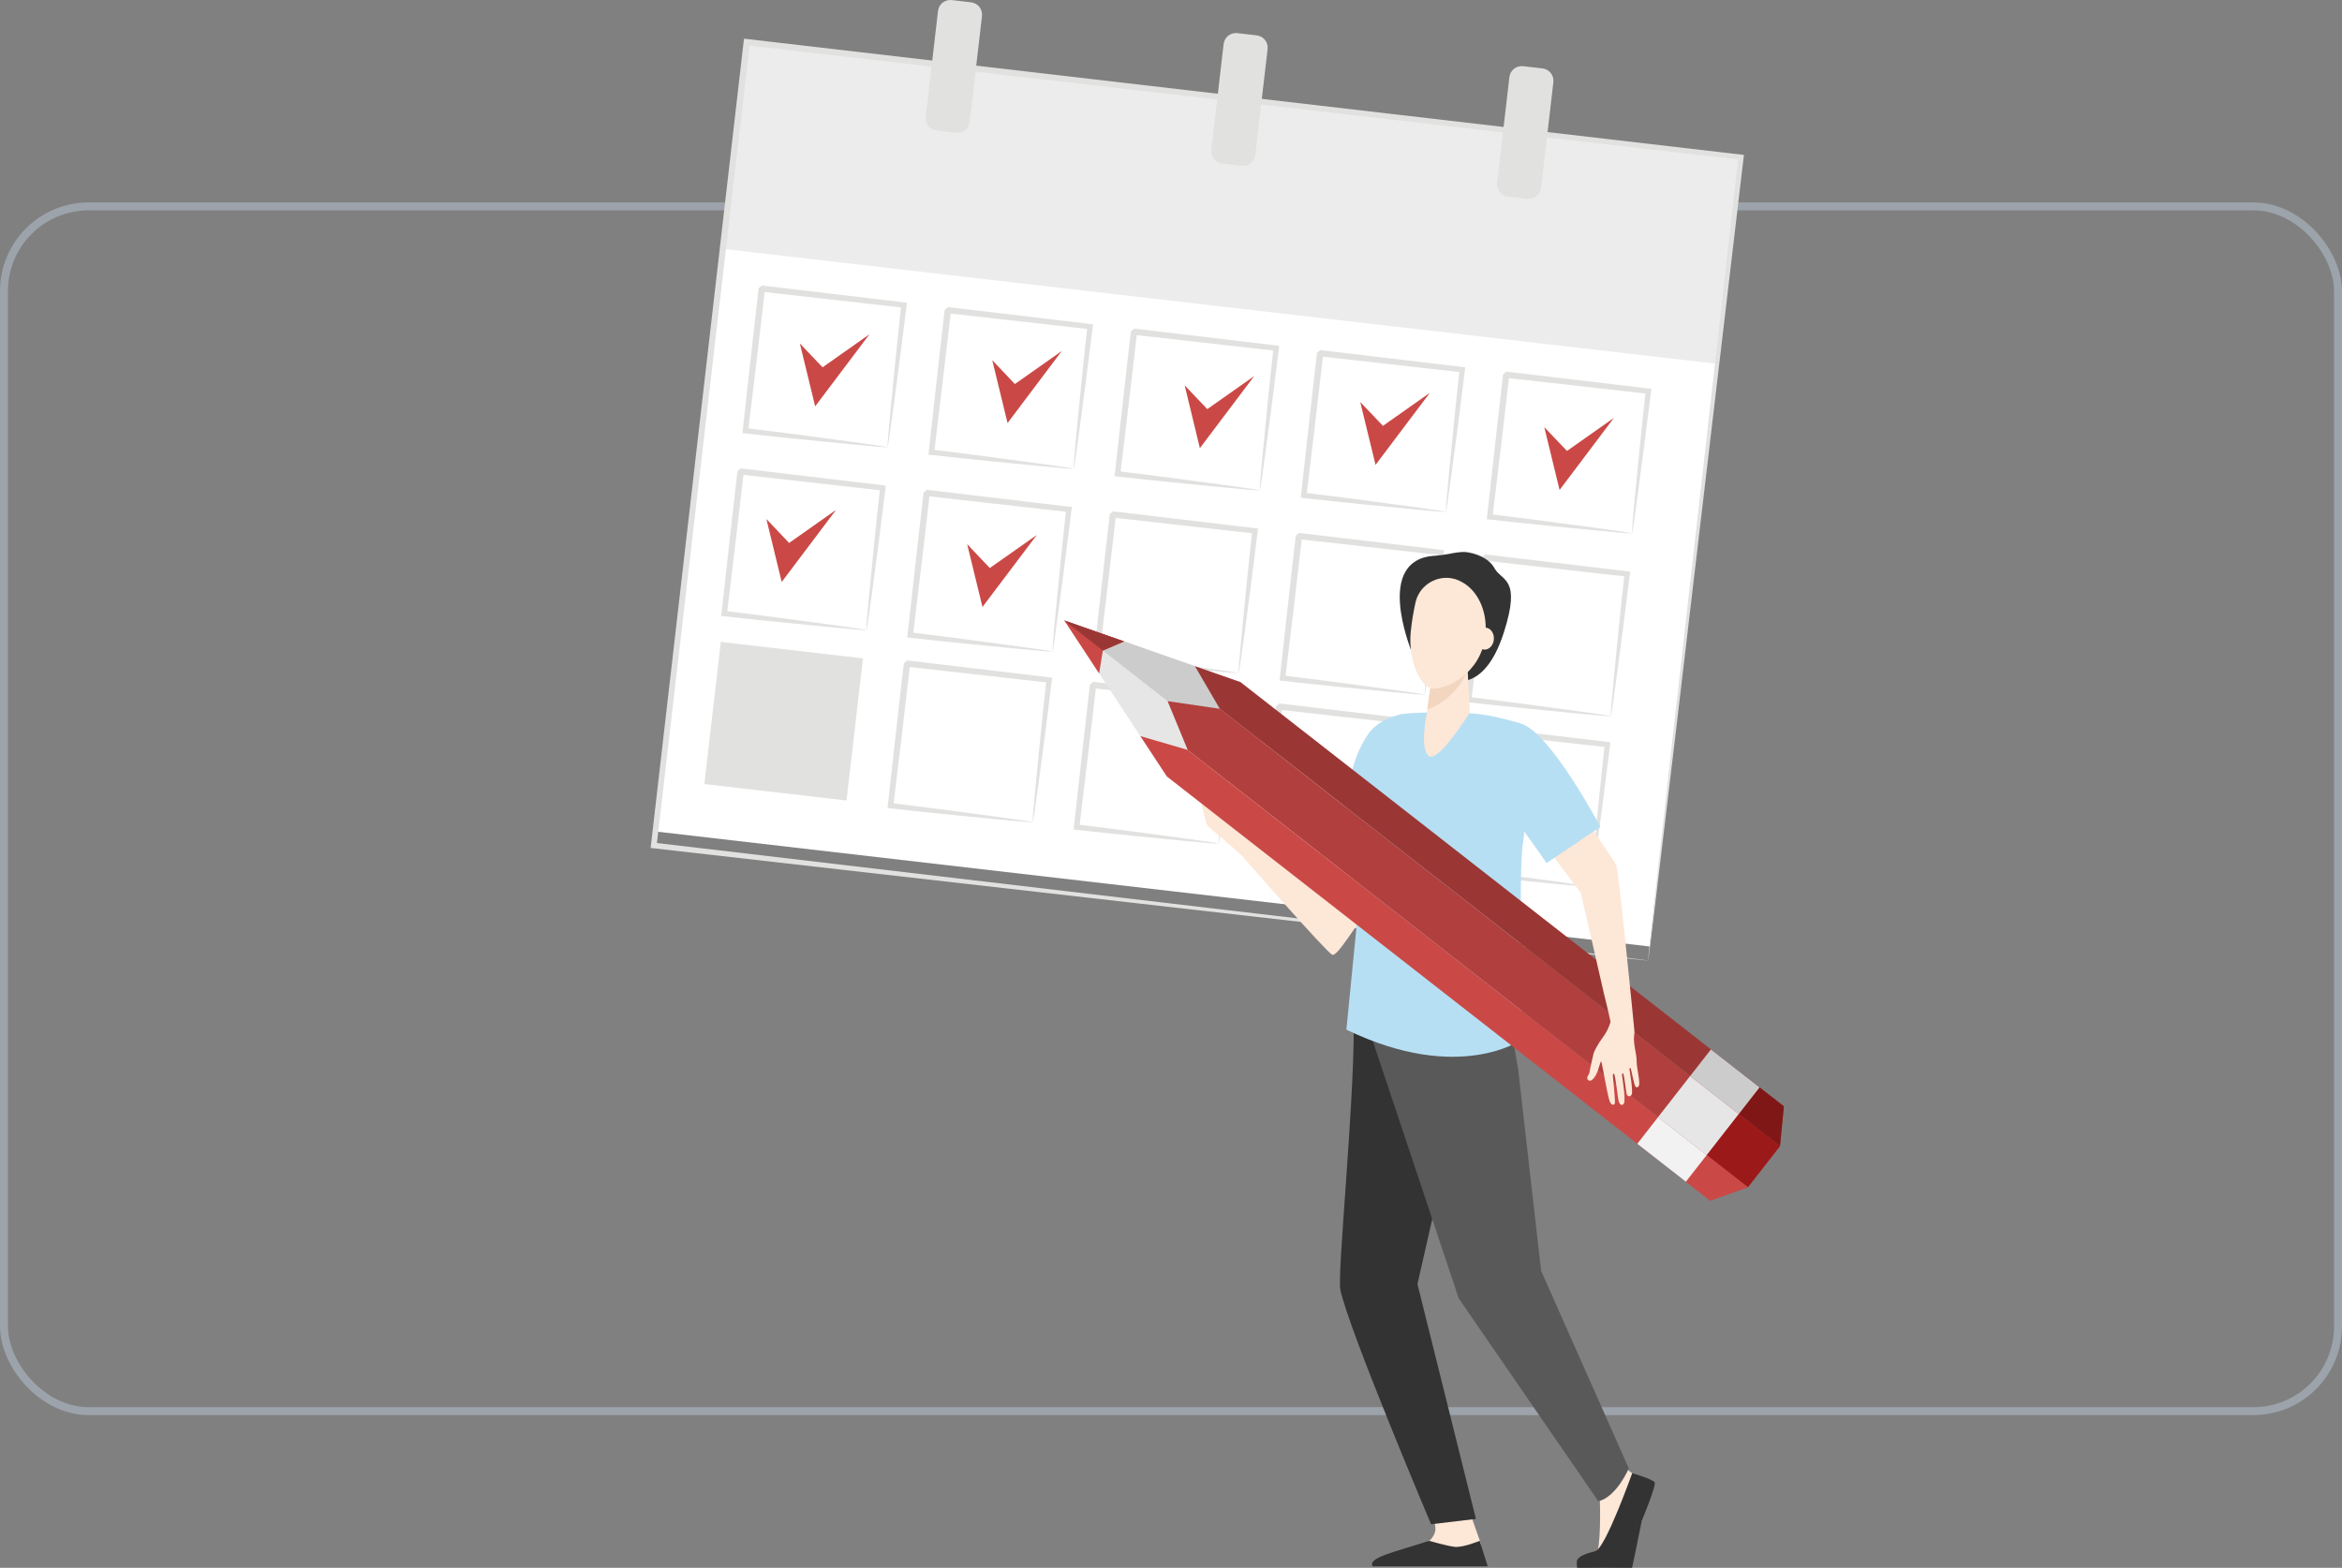
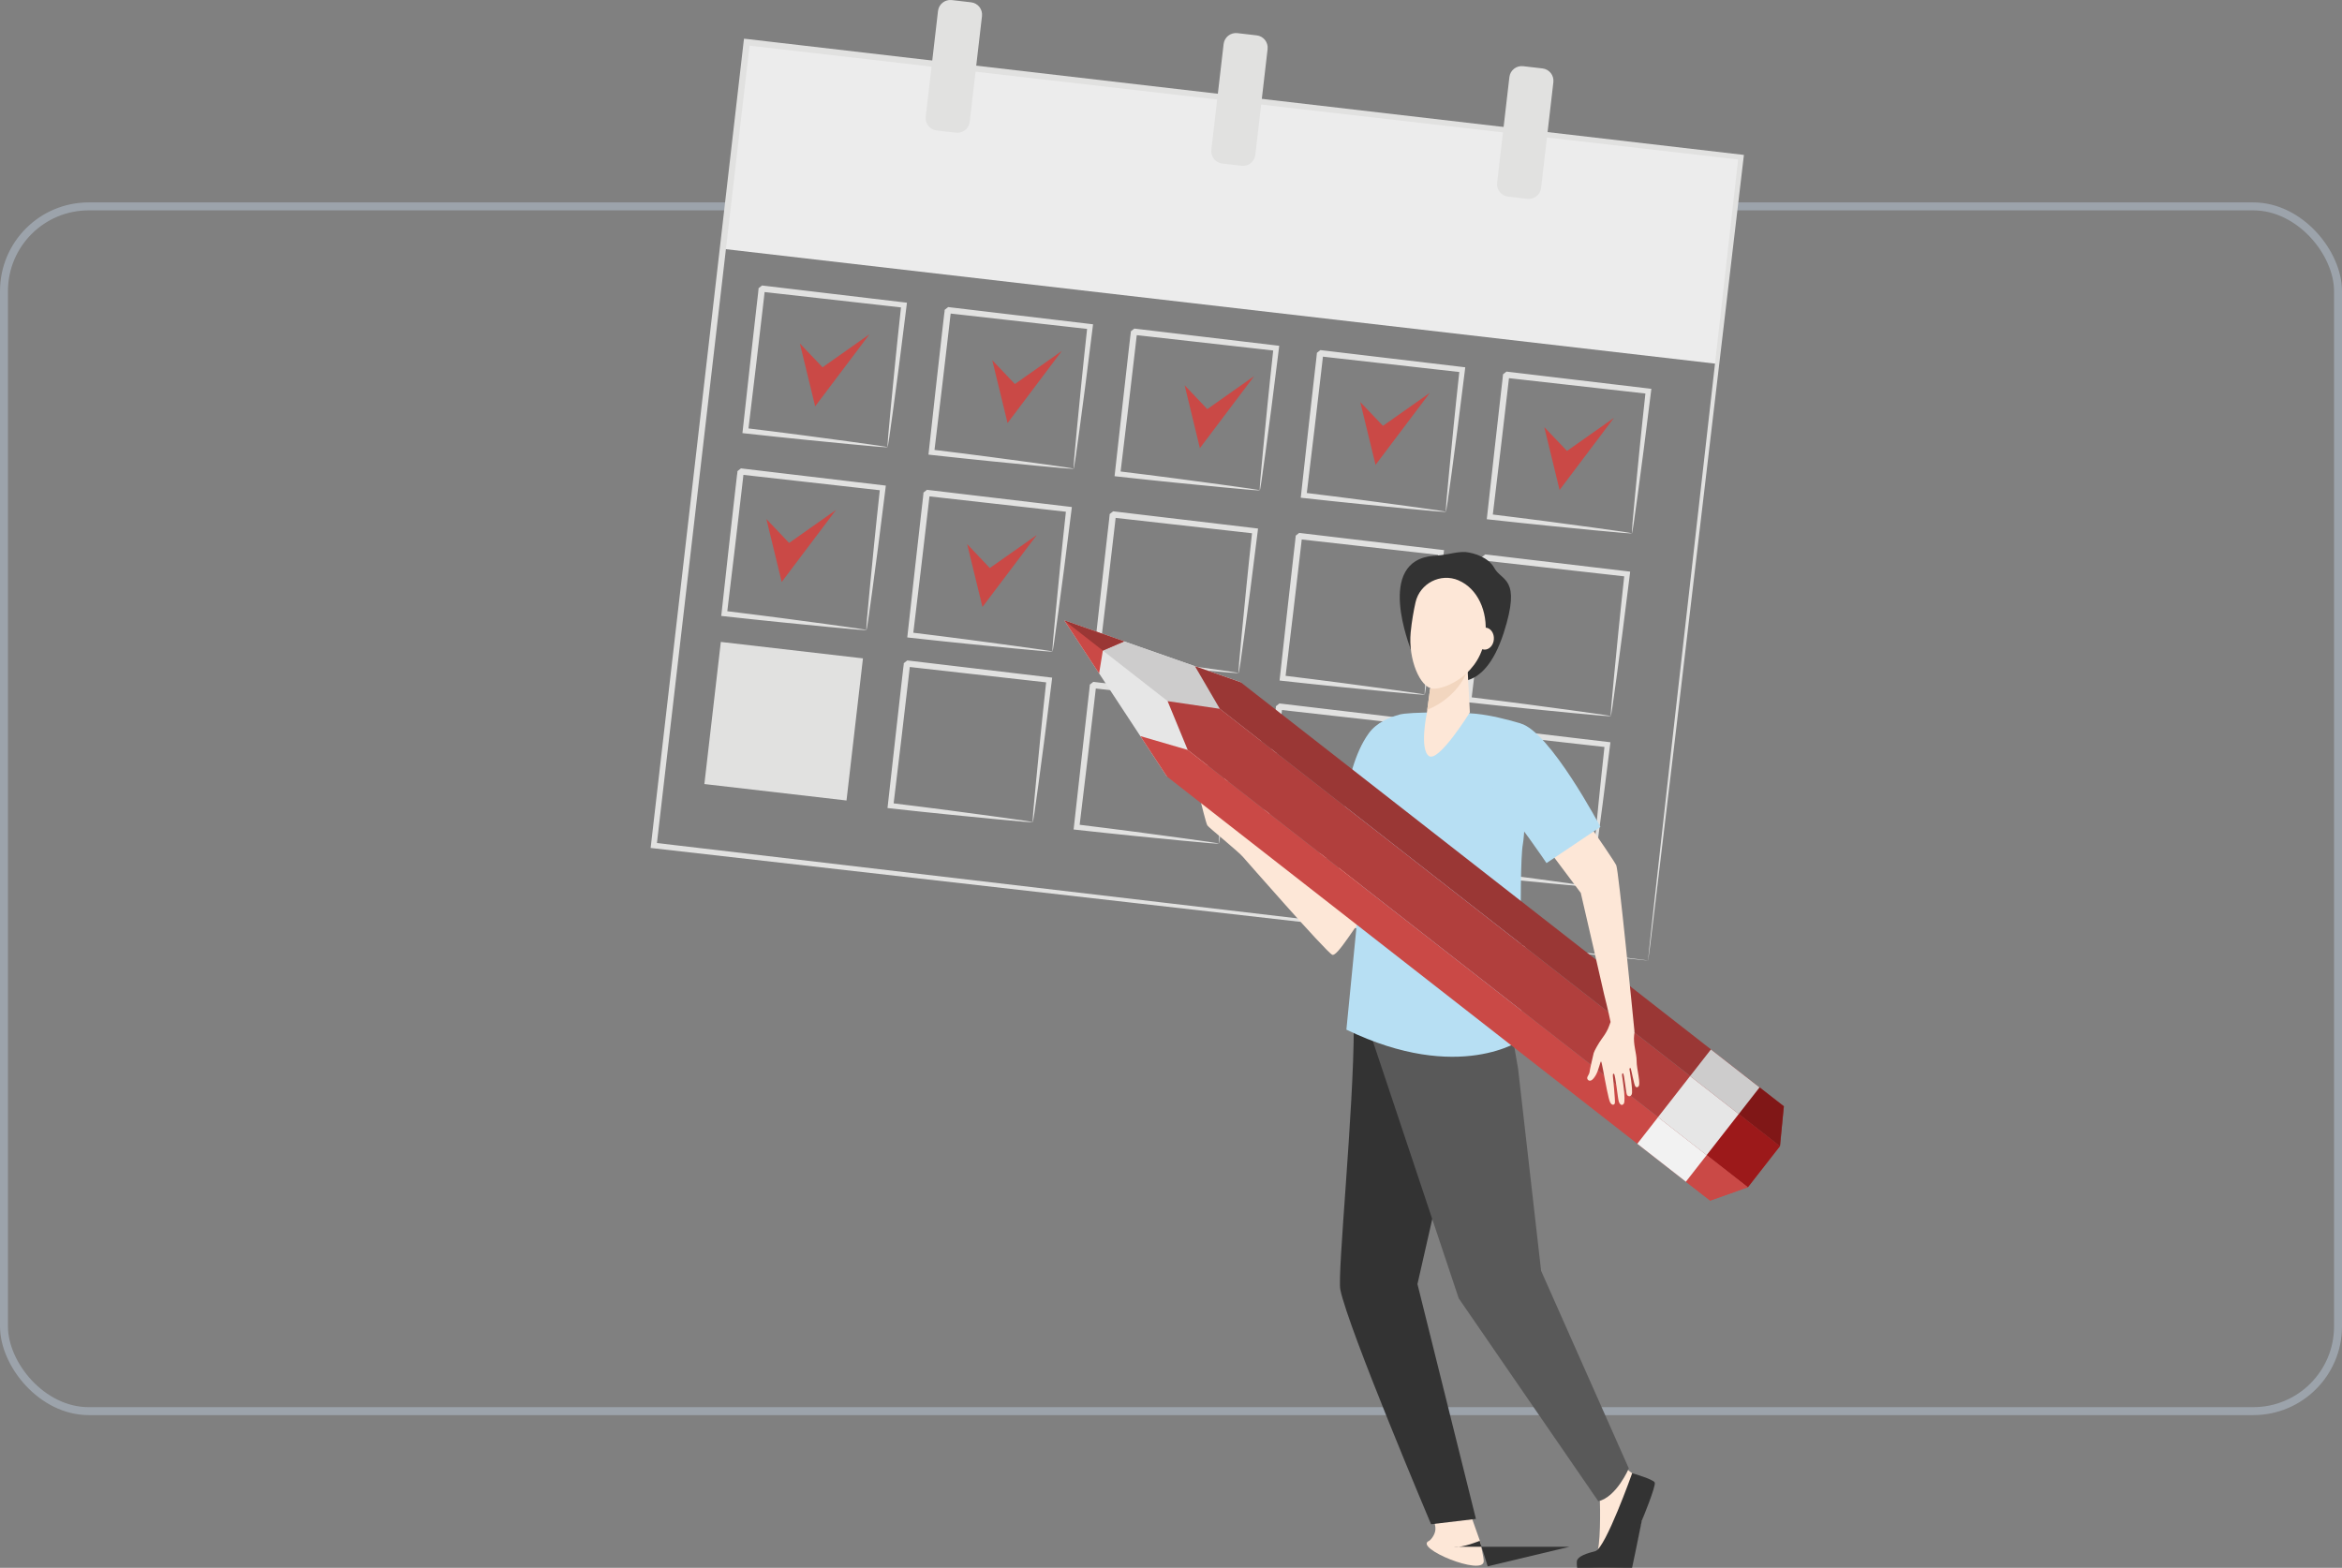
<svg xmlns="http://www.w3.org/2000/svg" id="_Слой_2" viewBox="0 0 293.97 196.82">
  <rect x="0" y="0" width="293.97" height="196.82" fill="#808080" stroke="none" />
  <defs>
    <style>.cls-1{fill:#b13f3d;}.cls-2{fill:#fff;}.cls-3{fill:#9a3735;}.cls-4{fill:#333;}.cls-5{fill:#fde7d7;}.cls-6{fill:#e6e6e6;}.cls-7{fill:#ca4946;}.cls-8{fill:#801717;}.cls-9{fill:#9c191a;}.cls-10{fill:#cdcccc;}.cls-11{fill:#b7dff3;}.cls-12{fill:#f2d6bf;}.cls-13{fill:#e1e1e0;}.cls-14{fill:#595959;}.cls-15{fill:none;opacity:.5;stroke:#b9c6d6;stroke-miterlimit:10;}.cls-16{fill:#ececec;}.cls-17{fill:#f2f2f2;}</style>
  </defs>
  <g id="_Слой_1-2">
    <rect class="cls-15" x=".5" y="25.91" width="292.97" height="151.24" rx="10.63" ry="10.63" />
-     <rect class="cls-2" x="100.54" y="-.75" width="99.74" height="125.63" transform="translate(71.46 204.34) rotate(-83.4)" />
    <rect class="cls-16" x="141.58" y="-37.32" width="26.1" height="125.63" transform="translate(111.54 176.17) rotate(-83.4)" />
    <path class="cls-13" d="m111.4,56.13s0-.5.08-1.36c.09-.96.2-2.18.34-3.67.3-3.14.73-7.57,1.31-12.85l.3.38c-5.22-.59-11.33-1.28-17.85-2.01-.1.07.82-.65.43-.34h0s0,.01,0,.01v.02s0,.04,0,.04v.08s-.03.15-.03.15l-.03.31-.07.61-.14,1.21c-.09.8-.19,1.6-.28,2.39-.19,1.57-.37,3.11-.54,4.61-.36,2.99-.7,5.81-1.01,8.41l-.3-.38c5.27.64,9.68,1.23,12.81,1.66,1.49.21,2.7.38,3.65.51.85.13,1.32.2,1.34.23.02.03-.4,0-1.22-.06-.94-.09-2.13-.19-3.6-.33-3.12-.3-7.63-.74-13.06-1.34l-.34-.04.04-.34c.29-2.61.6-5.43.93-8.42.17-1.5.35-3.04.52-4.61.09-.79.18-1.58.27-2.39l.14-1.21.07-.61.03-.31.02-.15v-.08s.01-.04.01-.04v-.02s0,0,0,0h0c-.39.3.53-.43.44-.35,6.52.77,12.62,1.5,17.84,2.12l.34.04-.04.34c-.66,5.42-1.26,9.92-1.68,13.02-.2,1.46-.37,2.65-.5,3.58-.12.81-.2,1.23-.22,1.2" />
    <path class="cls-13" d="m134.76,58.83s0-.5.08-1.36c.09-.96.2-2.18.34-3.67.3-3.14.73-7.57,1.31-12.85l.3.38c-5.22-.59-11.33-1.28-17.85-2.01-.1.07.82-.65.43-.34h0s0,.01,0,.01v.02s0,.04,0,.04v.08s-.03.15-.03.15l-.04.31-.07.61-.14,1.21c-.09.8-.19,1.6-.28,2.39-.19,1.57-.37,3.11-.54,4.61-.36,2.99-.7,5.81-1.01,8.41l-.3-.38c5.27.64,9.68,1.23,12.81,1.66,1.49.21,2.7.38,3.65.51.85.13,1.32.2,1.34.23.02.03-.4,0-1.22-.06-.94-.09-2.13-.19-3.6-.33-3.12-.3-7.63-.74-13.06-1.34l-.34-.04.04-.34c.29-2.61.6-5.43.93-8.42.17-1.5.35-3.04.52-4.61.09-.79.18-1.58.27-2.39l.14-1.21.07-.61.04-.3.02-.15v-.08s.01-.04.01-.04v-.02s0,0,0,0h0c-.39.3.53-.43.44-.35,6.52.77,12.62,1.5,17.84,2.12l.34.04-.04.34c-.66,5.42-1.26,9.92-1.68,13.02-.2,1.46-.37,2.64-.5,3.58-.12.81-.2,1.23-.22,1.2" />
    <path class="cls-13" d="m158.12,61.54s0-.5.08-1.36c.09-.96.2-2.18.34-3.67.3-3.14.73-7.57,1.31-12.85l.3.38c-5.22-.59-11.33-1.28-17.85-2.01-.1.07.82-.65.43-.34h0s0,.01,0,.01v.02s0,.04,0,.04v.08s-.03.15-.03.15l-.04.31-.07.61-.14,1.21c-.09.8-.19,1.6-.28,2.39-.19,1.57-.37,3.11-.54,4.61-.36,2.99-.7,5.81-1.01,8.41l-.3-.38c5.27.64,9.68,1.23,12.81,1.66,1.49.21,2.7.38,3.65.51.85.13,1.32.2,1.34.23.02.03-.4,0-1.22-.06-.94-.09-2.13-.19-3.6-.33-3.12-.3-7.63-.74-13.06-1.34l-.34-.04.04-.34c.29-2.61.6-5.43.94-8.42.17-1.5.34-3.04.52-4.61.09-.79.18-1.58.27-2.39l.14-1.21.07-.61.04-.31.02-.15v-.08s.01-.04.01-.04v-.02s0,0,0,0h0c-.39.3.53-.43.44-.35,6.52.77,12.62,1.5,17.84,2.12l.34.04-.04.34c-.66,5.42-1.26,9.92-1.68,13.02-.2,1.46-.37,2.64-.5,3.58-.12.81-.2,1.23-.22,1.2" />
    <path class="cls-13" d="m181.48,64.24s0-.5.08-1.36c.09-.96.2-2.18.34-3.67.3-3.14.73-7.57,1.31-12.85l.3.38c-5.22-.59-11.33-1.28-17.85-2.01-.1.07.82-.65.43-.34h0s0,.01,0,.01v.02s0,.04,0,.04v.08s-.03.15-.03.15l-.03.31-.07.61-.14,1.21c-.09.8-.19,1.6-.28,2.39-.19,1.57-.37,3.11-.54,4.61-.36,2.99-.7,5.81-1.01,8.41l-.3-.38c5.27.64,9.68,1.23,12.81,1.66,1.49.21,2.7.38,3.65.51.85.13,1.32.2,1.34.23.02.03-.4,0-1.22-.06-.94-.09-2.13-.19-3.6-.33-3.12-.3-7.63-.74-13.06-1.34l-.34-.04.04-.34c.29-2.61.6-5.43.93-8.42.17-1.5.35-3.04.52-4.61.09-.79.18-1.58.27-2.39l.14-1.21.07-.61.03-.31.02-.15v-.08s.01-.04.01-.04v-.02s0,0,0,0h0c-.39.3.53-.43.44-.35,6.52.77,12.62,1.5,17.84,2.12l.34.04-.04.34c-.66,5.42-1.26,9.92-1.68,13.02-.2,1.46-.37,2.64-.5,3.58-.12.81-.2,1.23-.22,1.2" />
    <path class="cls-13" d="m204.84,66.94s0-.5.08-1.36c.09-.96.2-2.18.34-3.67.3-3.14.73-7.57,1.31-12.85l.3.38c-5.22-.59-11.33-1.28-17.85-2.01-.1.07.82-.65.43-.34h0s0,.01,0,.01v.02s0,.04,0,.04v.08s-.03.15-.03.15l-.04.31-.07.61-.14,1.21c-.09.8-.19,1.6-.28,2.39-.19,1.57-.37,3.11-.54,4.61-.36,2.99-.7,5.81-1.01,8.41l-.3-.38c5.27.64,9.68,1.23,12.81,1.66,1.49.21,2.7.38,3.65.51.85.13,1.32.21,1.34.23.02.03-.4,0-1.22-.06-.94-.09-2.13-.19-3.6-.33-3.12-.3-7.63-.74-13.06-1.34l-.34-.04.04-.34c.29-2.61.6-5.43.94-8.42.17-1.5.35-3.04.52-4.61.09-.79.18-1.58.27-2.39l.14-1.21.07-.61.03-.31.02-.15v-.08s.01-.04.01-.04v-.02s0,0,0,0h0c-.39.3.53-.43.44-.35,6.52.77,12.62,1.5,17.84,2.12l.34.04-.04.34c-.66,5.42-1.26,9.92-1.68,13.02-.2,1.46-.37,2.64-.5,3.58-.12.81-.2,1.23-.22,1.2" />
    <path class="cls-13" d="m108.74,79.08s0-.5.08-1.36c.09-.96.2-2.18.34-3.67.3-3.14.73-7.57,1.31-12.85l.3.38c-5.22-.59-11.33-1.28-17.85-2.01-.1.07.82-.65.43-.34h0s0,.01,0,.01v.02s0,.04,0,.04v.08s-.03.15-.03.15l-.03.31-.07.61-.14,1.21c-.09.8-.19,1.6-.28,2.39-.19,1.57-.37,3.11-.54,4.61-.36,2.99-.7,5.81-1.01,8.41l-.3-.38c5.27.64,9.68,1.23,12.81,1.66,1.49.21,2.7.38,3.65.51.85.13,1.32.2,1.34.23.02.03-.4,0-1.22-.06-.94-.09-2.13-.19-3.6-.33-3.12-.3-7.63-.74-13.06-1.34l-.34-.04.04-.34c.29-2.61.6-5.43.93-8.42.17-1.5.35-3.04.52-4.61.09-.79.18-1.58.27-2.39l.14-1.21.07-.61.04-.3.02-.15v-.08s.01-.04.01-.04v-.02s0,0,0,0h0c-.39.3.53-.43.44-.35,6.52.77,12.62,1.5,17.84,2.12l.34.04-.04.34c-.66,5.42-1.26,9.92-1.68,13.02-.2,1.46-.37,2.64-.5,3.58-.12.81-.2,1.23-.22,1.2" />
    <path class="cls-13" d="m132.1,81.78s0-.5.08-1.36c.09-.96.2-2.18.34-3.67.3-3.14.73-7.57,1.31-12.85l.3.38c-5.22-.59-11.33-1.28-17.85-2.01-.1.07.82-.65.43-.34h0s0,.01,0,.01v.02s0,.04,0,.04v.08s-.03.15-.03.15l-.04.31-.07.61-.14,1.21c-.09.8-.19,1.6-.28,2.39-.19,1.57-.37,3.11-.54,4.61-.36,2.99-.7,5.81-1.01,8.41l-.3-.38c5.27.64,9.68,1.23,12.81,1.66,1.49.21,2.7.38,3.65.51.85.13,1.32.2,1.34.23.02.03-.4,0-1.22-.06-.94-.09-2.13-.19-3.6-.33-3.12-.3-7.63-.74-13.06-1.34l-.34-.04.04-.34c.29-2.61.6-5.43.94-8.42.17-1.5.34-3.04.52-4.61.09-.79.18-1.58.27-2.39l.14-1.21.07-.61.03-.31.02-.15v-.08s.01-.04.01-.04v-.02s0,0,0,0h0c-.39.3.53-.43.44-.35,6.52.77,12.62,1.5,17.84,2.12l.34.04-.04.34c-.66,5.42-1.26,9.92-1.68,13.02-.2,1.46-.37,2.64-.5,3.58-.12.81-.19,1.23-.22,1.2" />
    <path class="cls-13" d="m155.46,84.48s0-.5.08-1.36c.09-.96.2-2.18.34-3.67.3-3.14.73-7.57,1.31-12.85l.3.38c-5.22-.59-11.33-1.28-17.85-2.01-.1.07.82-.65.43-.34h0s0,.01,0,.01v.02s0,.04,0,.04v.08s-.03.15-.03.15l-.03.31-.07.61-.14,1.21c-.09.8-.19,1.6-.28,2.39-.19,1.57-.37,3.11-.54,4.61-.36,2.99-.7,5.81-1.01,8.41l-.3-.38c5.27.64,9.68,1.23,12.81,1.66,1.49.21,2.7.38,3.65.51.85.13,1.32.21,1.34.23.02.03-.4,0-1.22-.06-.94-.09-2.13-.19-3.6-.33-3.12-.3-7.63-.74-13.06-1.34l-.34-.04.04-.34c.29-2.61.6-5.43.94-8.42.17-1.5.34-3.04.52-4.61.09-.79.18-1.58.27-2.39l.14-1.21.07-.61.03-.31.02-.15v-.08s.01-.04.01-.04v-.02s0,0,0,0h0c-.39.3.53-.43.44-.35,6.52.77,12.62,1.5,17.84,2.12l.34.04-.04.34c-.66,5.42-1.26,9.92-1.68,13.02-.2,1.46-.37,2.64-.5,3.58-.12.81-.2,1.23-.22,1.2" />
    <path class="cls-13" d="m178.82,87.19s0-.5.08-1.36c.09-.96.2-2.18.34-3.67.3-3.14.73-7.57,1.31-12.85l.3.38c-5.22-.59-11.33-1.28-17.85-2.01-.1.07.82-.65.43-.34h0s0,.01,0,.01v.02s0,.04,0,.04v.08s-.03.15-.03.15l-.03.31-.07.61-.14,1.21c-.09.8-.19,1.6-.28,2.39-.19,1.57-.37,3.11-.54,4.61-.36,2.99-.7,5.81-1.01,8.41l-.3-.38c5.27.64,9.68,1.23,12.81,1.66,1.49.21,2.7.38,3.65.51.85.13,1.32.2,1.34.23.02.03-.4,0-1.22-.06-.94-.09-2.13-.19-3.6-.33-3.12-.3-7.63-.74-13.06-1.34l-.34-.04.04-.34c.29-2.61.6-5.43.93-8.42.17-1.5.35-3.04.52-4.61.09-.79.18-1.58.27-2.39l.14-1.21.07-.61.03-.31.02-.15v-.08s.01-.04.01-.04v-.02s0,0,0,0h0c-.39.3.53-.43.44-.35,6.52.77,12.62,1.5,17.84,2.12l.34.04-.04.34c-.66,5.42-1.26,9.92-1.68,13.02-.2,1.46-.37,2.65-.5,3.58-.12.81-.2,1.23-.22,1.2" />
    <path class="cls-13" d="m202.18,89.89s0-.5.08-1.36c.09-.96.2-2.18.34-3.67.3-3.14.73-7.57,1.31-12.85l.3.38c-5.22-.59-11.33-1.28-17.85-2.01-.1.07.82-.65.43-.34h0s0,.01,0,.01v.02s0,.04,0,.04v.08s-.03.15-.03.15l-.03.31-.07.61-.14,1.21c-.09.8-.19,1.6-.28,2.39-.19,1.57-.37,3.11-.54,4.61-.36,2.99-.7,5.81-1.01,8.41l-.3-.38c5.27.64,9.68,1.23,12.81,1.66,1.49.21,2.7.38,3.65.51.85.13,1.32.2,1.34.23.02.03-.4,0-1.22-.06-.94-.09-2.13-.19-3.6-.33-3.12-.3-7.63-.74-13.06-1.34l-.34-.04.04-.34c.29-2.61.6-5.43.93-8.42.17-1.5.35-3.04.52-4.61.09-.79.18-1.58.27-2.39l.14-1.21.07-.61.03-.31.02-.15v-.08s.01-.04.01-.04v-.02s0,0,0,0h0c-.39.3.53-.43.44-.35,6.52.77,12.62,1.5,17.84,2.12l.34.04-.04.34c-.66,5.42-1.26,9.92-1.68,13.02-.2,1.46-.37,2.65-.5,3.58-.12.81-.2,1.23-.22,1.2" />
    <rect class="cls-13" x="89.39" y="81.56" width="17.96" height="17.96" transform="translate(-2.88 177.85) rotate(-83.4)" />
    <path class="cls-13" d="m129.62,103.2s0-.5.08-1.36c.09-.96.2-2.18.34-3.67.3-3.14.73-7.57,1.31-12.85l.3.38c-5.22-.59-11.33-1.28-17.85-2.01-.1.07.82-.65.43-.34h0s0,.01,0,.01v.02s0,.04,0,.04v.08s-.03.15-.03.15l-.03.31-.07.61-.14,1.21c-.09.8-.19,1.6-.28,2.39-.19,1.57-.37,3.11-.54,4.61-.36,2.99-.7,5.81-1.01,8.41l-.3-.38c5.27.64,9.68,1.23,12.81,1.66,1.49.21,2.7.38,3.65.51.85.13,1.32.21,1.34.23.02.03-.4,0-1.22-.06-.94-.09-2.13-.19-3.6-.33-3.12-.3-7.63-.74-13.07-1.34l-.34-.04.04-.34c.29-2.61.6-5.43.94-8.42.17-1.5.34-3.04.52-4.61.09-.79.18-1.58.27-2.39l.14-1.21.07-.61.04-.31.02-.15v-.08s.01-.04.01-.04v-.02s0,0,0,0h0c-.39.3.53-.43.44-.35,6.52.77,12.62,1.5,17.84,2.12l.34.04-.04.34c-.66,5.42-1.26,9.92-1.68,13.02-.2,1.46-.37,2.64-.5,3.58-.12.81-.2,1.23-.22,1.2" />
    <path class="cls-13" d="m152.98,105.9s0-.5.08-1.36c.09-.96.2-2.18.34-3.67.3-3.14.73-7.57,1.31-12.85l.3.38c-5.22-.59-11.33-1.28-17.85-2.01-.1.07.82-.65.43-.34h0s0,.01,0,.01v.02s0,.04,0,.04v.08s-.03.15-.03.15l-.04.31-.07.61-.14,1.21c-.09.8-.19,1.6-.28,2.38-.19,1.57-.37,3.11-.54,4.61-.36,2.99-.7,5.81-1.01,8.41l-.3-.38c5.27.64,9.68,1.23,12.81,1.66,1.49.21,2.7.38,3.65.51.85.13,1.32.2,1.34.23.02.03-.4,0-1.22-.06-.94-.09-2.13-.19-3.6-.33-3.12-.3-7.63-.74-13.06-1.34l-.34-.04.04-.34c.29-2.61.6-5.43.94-8.42.17-1.5.34-3.04.52-4.61.09-.79.18-1.58.27-2.39l.14-1.21.07-.61.03-.31.02-.15v-.08s.01-.04.01-.04v-.02s0,0,0,0h0c-.39.3.53-.43.44-.35,6.52.77,12.62,1.5,17.84,2.12l.34.04-.04.34c-.66,5.42-1.26,9.92-1.68,13.02-.2,1.46-.37,2.64-.5,3.58-.12.81-.2,1.23-.22,1.2" />
    <path class="cls-13" d="m176.34,108.6s0-.5.08-1.36c.09-.96.2-2.18.34-3.67.3-3.14.73-7.57,1.31-12.85l.3.38c-5.22-.59-11.33-1.28-17.85-2.01-.1.07.82-.65.43-.34h0s0,.01,0,.01v.02s0,.04,0,.04v.08s-.03.15-.03.15l-.03.31-.07.61-.14,1.21c-.09.8-.19,1.6-.28,2.39-.19,1.57-.37,3.11-.54,4.61-.36,2.99-.7,5.81-1.01,8.41l-.3-.38c5.27.64,9.68,1.23,12.81,1.66,1.49.21,2.7.38,3.65.51.85.13,1.32.2,1.34.23.02.03-.4,0-1.22-.06-.94-.09-2.13-.19-3.6-.33-3.12-.3-7.63-.74-13.06-1.34l-.34-.04.04-.34c.29-2.61.6-5.43.93-8.42.17-1.5.35-3.04.52-4.61.09-.79.18-1.58.27-2.39l.14-1.21.07-.61.03-.31.02-.15v-.08s.01-.04.01-.04v-.02s0,0,0,0h0c-.39.3.53-.43.44-.35,6.52.77,12.62,1.5,17.84,2.12l.34.04-.04.34c-.66,5.42-1.26,9.92-1.68,13.02-.2,1.46-.37,2.65-.5,3.58-.12.81-.2,1.23-.22,1.2" />
    <path class="cls-13" d="m199.7,111.31s0-.5.08-1.36c.09-.96.2-2.18.34-3.67.3-3.14.73-7.57,1.31-12.85l.3.38c-5.22-.59-11.33-1.28-17.85-2.01-.1.07.82-.65.43-.34h0s0,.01,0,.01v.02s0,.04,0,.04v.08s-.03.15-.03.15l-.03.31-.07.61-.14,1.21c-.09.8-.19,1.6-.28,2.39-.19,1.57-.37,3.11-.54,4.61-.36,2.99-.7,5.81-1.01,8.41l-.3-.38c5.27.64,9.68,1.23,12.81,1.66,1.49.21,2.7.38,3.65.51.85.13,1.32.21,1.34.23.02.03-.4,0-1.22-.06-.94-.09-2.13-.19-3.6-.33-3.12-.3-7.63-.74-13.06-1.34l-.34-.04.04-.34c.29-2.61.6-5.43.93-8.42.17-1.5.35-3.04.52-4.61.09-.79.18-1.58.27-2.39l.14-1.21.07-.61.03-.31.02-.15v-.08s.01-.04.01-.04v-.02s0,0,0,0h0c-.39.3.53-.43.44-.35,6.52.77,12.62,1.5,17.84,2.12l.34.04-.04.34c-.66,5.42-1.26,9.92-1.68,13.02-.2,1.46-.37,2.65-.5,3.58-.12.81-.2,1.23-.22,1.2" />
    <path class="cls-13" d="m119.98,16.66l-2.41-.28c-.86-.1-1.47-.87-1.37-1.73l1.54-13.27c.1-.86.87-1.47,1.73-1.37l2.42.28c.86.1,1.47.87,1.37,1.73l-1.54,13.27c-.1.86-.87,1.47-1.73,1.37" />
    <path class="cls-13" d="m155.84,20.81l-2.42-.28c-.86-.1-1.47-.87-1.37-1.73l1.54-13.27c.1-.86.87-1.47,1.73-1.37l2.42.28c.86.1,1.47.87,1.37,1.73l-1.54,13.27c-.1.86-.87,1.47-1.73,1.37" />
    <path class="cls-13" d="m191.7,24.96l-2.41-.28c-.86-.1-1.47-.87-1.37-1.73l1.54-13.27c.1-.86.87-1.47,1.73-1.37l2.42.28c.86.1,1.47.87,1.37,1.73l-1.54,13.27c-.1.86-.87,1.47-1.73,1.37" />
    <path class="cls-13" d="m206.87,120.59s.05-.65.18-1.88c.14-1.25.33-3.05.59-5.4.53-4.74,1.3-11.65,2.28-20.46,2-17.61,4.85-42.79,8.29-73.15l.29.36c-35.69-4.11-78.62-9.06-124.79-14.37h-.01s.43-.35.43-.35c-4.23,36.44-8.23,70.86-11.71,100.84l-.31-.39c37.04,4.36,68.19,8.02,90.1,10.6,10.96,1.31,19.6,2.34,25.53,3.05,2.95.36,5.21.64,6.77.83.76.1,1.33.17,1.75.22.39.05.6.09.6.09,0,0-.19,0-.57-.05-.41-.04-.97-.1-1.72-.18-1.55-.17-3.79-.42-6.71-.73-5.92-.66-14.54-1.63-25.47-2.85-21.97-2.5-53.21-6.05-90.37-10.28l-.35-.04.04-.35c3.46-29.98,7.43-64.4,11.63-100.85l.05-.39.39.04h.01c46.17,5.37,89.09,10.36,124.78,14.51l.33.04-.04.33c-3.59,30.43-6.57,55.66-8.65,73.31-1.05,8.77-1.88,15.65-2.44,20.37-.29,2.32-.5,4.1-.65,5.33-.15,1.2-.24,1.8-.24,1.8" />
    <path class="cls-4" d="m180,69.78c.62-.05,1.24-.12,1.85-.24.69-.14,1.58-.29,2.1-.24,1.1.11,2.9.68,3.63,2.02.91,1.68,3.42,1.13,1.17,8.12-2.55,7.92-6.81,5.9-6.89,5.73-.07-.16-2.7-6.16-2.7-6.16,0,0-2.11,2.62-2.09,2.51.03-.1-4.57-11.18,2.91-11.75" />
    <path class="cls-5" d="m178.27,98.73c-.85-.69-7.43,2.2-7.35,3.2.08,1.01-4.59,10.75-4.59,10.75l-8.08-6.44h0c-.07-.23-.84-2.74-.87-3.18-.04-.47-1.4-1.29-2.04-1.17-.63.12.54.92.62,1.06.21.4-.6.55-.6.55,0,0-2.33-1.28-2.38-2.03-.05-.75-.53-2.33-1.04-2-.26.17-.26,1.29-.18,1.82-.15-.6-.36-1.29-.57-1.35-.38-.12-.57.36-.5.59.07.24.68,2.8.86,3.09.18.28,3.95,3.32,4.49,3.98,0,0,10.45,11.95,11.19,12.26.65.27,2.98-3.84,5.18-6.57,2.2-2.73,8.51-12.37,5.85-14.53" />
    <path class="cls-5" d="m199.35,186.56s1.44,1.4,1.47,1.92c.03.51.13,6.02-.46,6.54-.59.51-2.31.88-1.75,1.46.42.44,3.64.34,5.77.23.62-.03,1.4-5,1.65-5.73.36-1.06,1.23-3.45.9-4.19-.16-.36-.92-1.1-1.99-1.79-1.12-.73-2.2-2.34-2.2-2.34l-3.39,3.92Z" />
    <path class="cls-5" d="m184.48,189.82s1.28,3.63,1.29,3.64c.1.58.47,2,.47,2.52,0,1.96-8.86-1.67-6.87-2.54.18-.08.74-.71.8-1.38.09-1.03-.75-2.32-.75-2.32l5.06.08Z" />
    <path class="cls-4" d="m170.58,122.23s-.65,6.51-.65,6.6c0,10.53-2.09,31.09-1.69,33.07.97,4.83,11.39,29.45,11.39,29.45l5.63-.67-7.34-29.48,2.7-11.87,3.82-23.46-13.87-3.64Z" />
    <path class="cls-14" d="m189.48,127.98l1.07,6.17,2.89,25.38,11.01,24.81s-1.55,3.61-3.83,4.12l-17.52-25.47-10.88-32.59.38-7.24,16.89,4.83Z" />
    <path class="cls-11" d="m168.34,106.73l7.81.8s.36-6.4.36-9.46c0-3.7-.32-8.48-.76-8.37-1.26.29-2.95.98-3.95,2.37-3.48,4.79-3.45,14.67-3.45,14.67" />
    <path class="cls-11" d="m172.17,97.42c-.16,1.13-3.17,31.84-3.17,31.84,14.22,6.87,22.06,1.22,22.06,1.22,0,0-.46-21.56.09-24.5.37-1.94.83-14.85-.43-15.21-1.62-.46-3.47-.96-5.48-1.17-1.72-.18-8.41-.28-9.61.12,0,0-2.78,2.94-3.46,7.69" />
    <path class="cls-4" d="m204.87,184.95s-3.31,9.32-4.6,9.77c-.34.12-1.99.42-2.31,1.15-.09.22,0,.95,0,.95h6.9s.87-4.11,1.22-5.91c0,0,1.83-4.41,1.62-4.81-.2-.4-2.83-1.16-2.83-1.16" />
-     <path class="cls-4" d="m186.74,196.63l-1.01-3.2s-2.13.9-3.2.75c-1.07-.15-3.14-.75-3.14-.75-4.25,1.4-7.73,2.08-7.1,3.2h14.46Z" />
+     <path class="cls-4" d="m186.74,196.63l-1.01-3.2s-2.13.9-3.2.75h14.46Z" />
    <path class="cls-5" d="m179.51,86.45l-.42,3.11s-.94,4.48.27,5.35c1.21.86,5.14-5.48,5.14-5.48l-.42-7.89-4.58,4.9Z" />
    <path class="cls-12" d="m184.22,84.11c-1,2.69-3.38,4.34-5.07,4.99l.36-2.64,4.58-4.9.13,2.56Z" />
    <polygon class="cls-6" points="146.47 97.48 133.59 77.89 155.72 85.64 158.67 94.17 146.47 97.48" />
    <polygon class="cls-10" points="158.67 94.17 155.53 95.02 133.59 77.89 155.72 85.64 158.67 94.17" />
    <polygon class="cls-3" points="155.72 85.64 149.99 83.63 153.11 88.98 223.43 143.88 223.91 138.88 155.72 85.64" />
    <polygon class="cls-1" points="153.11 88.98 146.56 88.02 149.08 94.14 219.39 149.04 223.42 143.88 153.11 88.98" />
    <polygon class="cls-7" points="149.08 94.14 143.14 92.41 146.47 97.48 214.66 150.72 219.39 149.04 149.08 94.14" />
    <rect class="cls-9" x="215.54" y="141.16" width="6.55" height="6.57" transform="translate(-29.69 228.03) rotate(-52.02)" />
    <polygon class="cls-7" points="214.22 145 219.39 149.04 214.66 150.72 211.61 148.34 214.22 145" />
    <polygon class="cls-8" points="220.85 136.5 223.91 138.88 223.42 143.88 218.25 139.84 220.85 136.5" />
    <rect class="cls-17" x="207.74" y="140.42" width="4.24" height="7.74" transform="translate(-33.01 220.92) rotate(-52.02)" />
    <rect class="cls-10" x="214.38" y="131.91" width="4.24" height="7.74" transform="translate(-23.77 222.85) rotate(-52.01)" />
    <rect class="cls-6" x="209.9" y="136.17" width="6.55" height="7.74" transform="translate(-28.39 221.9) rotate(-52.02)" />
    <path class="cls-7" d="m137.96,84.54c-.04-.07-4.37-6.65-4.37-6.65l7.51,2.63-2.67,1.15-.47,2.87Z" />
    <polygon class="cls-3" points="138.43 81.67 138.43 81.67 133.59 77.89 141.1 80.52 138.43 81.67" />
    <path class="cls-5" d="m205.15,129.58c0-.07.01-.13,0-.2-.21-2.13-1.97-19.98-2.27-20.74-.27-.69-8.19-12.01-8.19-12.01l-3.89,5.3,7.62,10.16c.17.65,2.92,12.7,2.92,12.7,0,0,.56,2.2.82,3.51-.11.32-.23.62-.33.86-.25.53-.55.96-.82,1.32-.34.46-.9,1.45-.97,1.72-.08.31-.23.95-.31,1.34-.08.39-.19.84-.21,1.05-.01.13-.14.38-.25.57-.15.27.11.59.4.49.28-.09.49-.45.63-.67.37-.63.57-1.78.67-1.72.09.06.42,2.01.47,2.23.05.22.45,2.49.67,2.9.22.41.52.35.59.09.07-.22-.25-3.39-.25-3.39,0,0-.04-.4.14-.28.18.13.47,3,.59,3.43.12.42.4.64.64.31.29-.41-.21-3.46-.21-3.46,0,0-.06-.38.11-.35.16.04.37,2.49.5,2.7.13.21.45.29.6-.07.18-.42-.29-3.14-.29-3.14,0,0,.02-.22.13-.15.1.07.43,2.15.64,2.34.18.16.33,0,.33,0,.39-.26-.21-2.24-.2-3.23,0-.98-.45-2.09-.31-3.26,0-.07.03-.25.05-.37" />
    <path class="cls-11" d="m200.88,103.81l-6.76,4.54s-3.81-5.67-5.86-7.69c-2.56-2.53.93-10.28,2.59-9.84,3.69.98,10.04,12.99,10.04,12.99" />
    <path class="cls-5" d="m183.09,72.86c-2.27-.98-4.87.38-5.41,2.75-.23,1.03-.47,2.34-.61,3.77-.33,3.45,1.21,6.95,2.77,7.07,1.57.12,6.07-1.79,6.6-6.68.33-3.02-.97-5.89-3.36-6.91" />
    <path class="cls-5" d="m185.26,80.08c-.06.76.4,1.42,1.02,1.47.62.05,1.18-.53,1.23-1.29.06-.76-.4-1.42-1.02-1.47-.62-.05-1.18.53-1.23,1.29" />
    <polygon class="cls-7" points="121.4 68.31 123.32 76.2 130.14 67.16 124.24 71.31 121.4 68.31" />
    <polygon class="cls-7" points="96.2 65.16 98.12 73.06 104.94 64.01 99.05 68.16 96.2 65.16" />
    <polygon class="cls-7" points="100.4 43.12 102.32 51.01 109.14 41.96 103.25 46.11 100.4 43.12" />
    <polygon class="cls-7" points="124.55 45.22 126.47 53.11 133.28 44.06 127.39 48.21 124.55 45.22" />
    <polygon class="cls-7" points="148.7 48.37 150.61 56.26 157.43 47.21 151.54 51.36 148.7 48.37" />
    <polygon class="cls-7" points="170.74 50.47 172.66 58.36 179.48 49.31 173.59 53.46 170.74 50.47" />
    <polygon class="cls-7" points="193.84 53.62 195.76 61.51 202.58 52.46 196.69 56.61 193.84 53.62" />
  </g>
</svg>